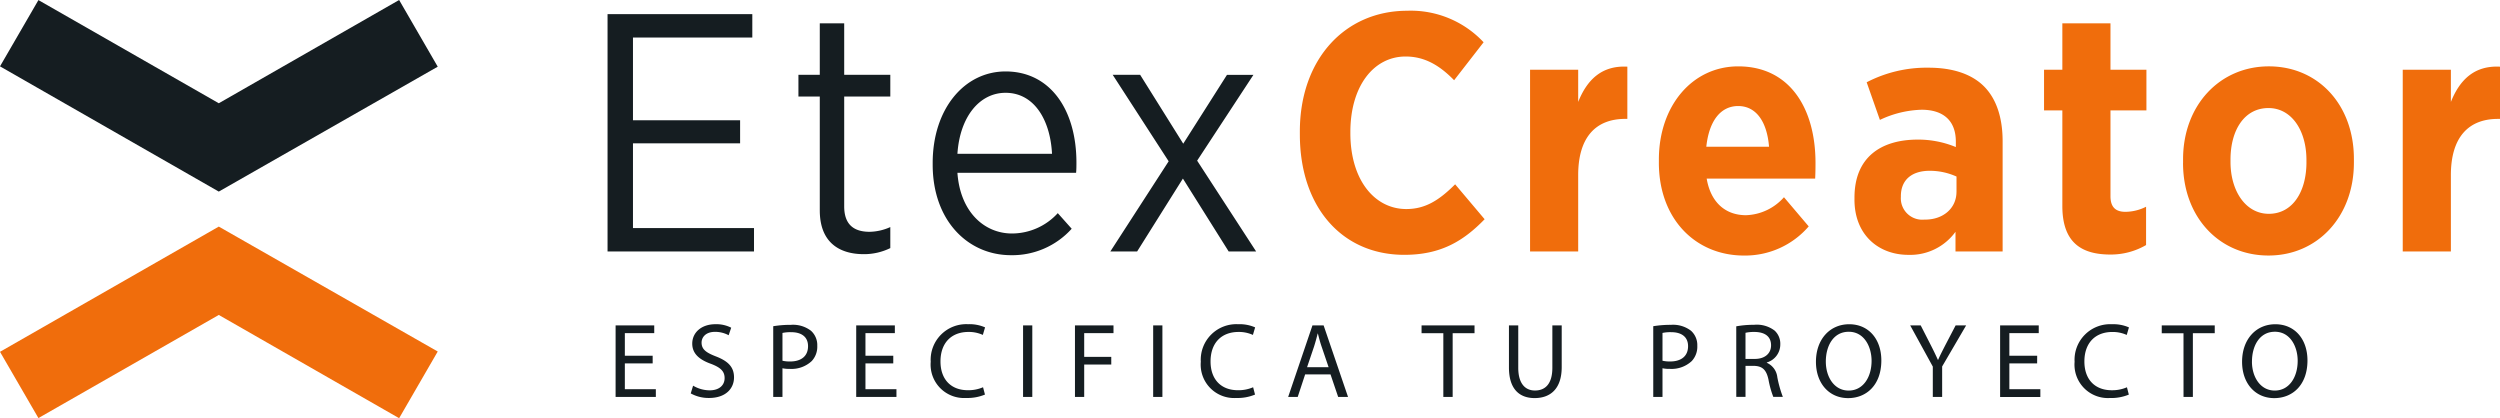
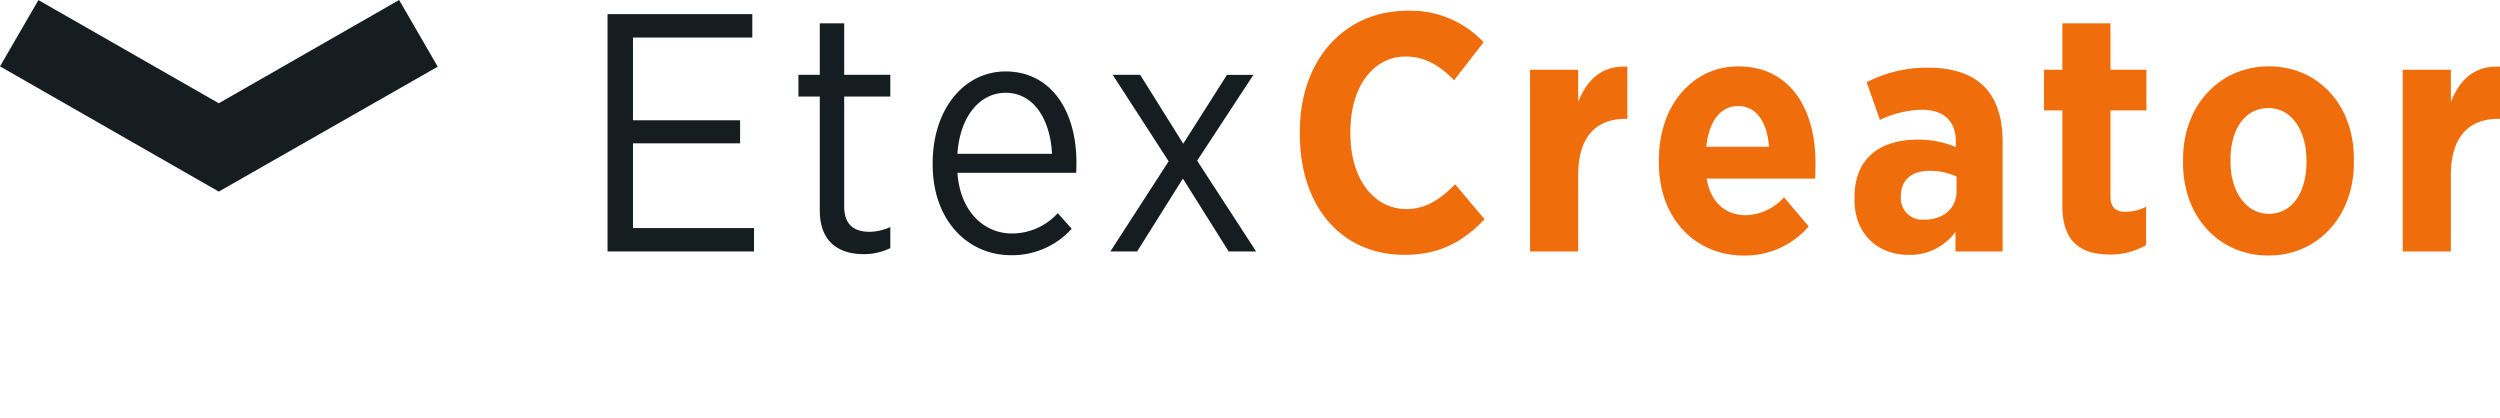
<svg xmlns="http://www.w3.org/2000/svg" width="329.268" height="55.076" viewBox="0 0 329.268 55.076">
  <g id="Grupo_151" data-name="Grupo 151" transform="translate(-308 -205)">
    <path id="Trazado_409" data-name="Trazado 409" d="M52.568,0,28.816,13.6,5.061.011,0,8.74,28.816,25.233,57.653,8.782Z" transform="translate(308 205)" fill="#151d21" />
-     <path id="Trazado_410" data-name="Trazado 410" d="M0,36.326l5.06,8.727L28.816,31.47l23.752,13.6,5.084-8.783L28.816,19.833Z" transform="translate(308 215.01)" fill="#f06d0c" />
    <path id="Trazado_411" data-name="Trazado 411" d="M53.178,1.238H72.244V4.32H56.526V15.214h14.11v3.037H56.526V29.414H72.467v3.08H53.178ZM81.13,27.092v-15H78.318V9.231H81.13V2.445h3.216V9.231h6.073v2.857H84.346V26.557c0,2.456,1.339,3.348,3.348,3.348a6.892,6.892,0,0,0,2.725-.624v2.769a7.864,7.864,0,0,1-3.483.8c-3.3,0-5.805-1.607-5.805-5.76M96,21.064V20.84c0-7.1,4.153-12.056,9.6-12.056,5.849,0,9.332,5,9.332,12.012,0,.311,0,.937-.045,1.339H99.259c.358,5.136,3.529,7.993,7.19,7.993a8.187,8.187,0,0,0,6.028-2.68l1.831,2.054a10.522,10.522,0,0,1-7.993,3.483C100.643,32.986,96,28.432,96,21.064m15.718-1.429c-.224-4.421-2.323-8.037-6.118-8.037-3.438,0-6.028,3.17-6.341,8.037ZM129,18.3l5.76-9.065h3.483l-7.412,11.3L138.6,32.494h-3.617l-6.028-9.6-6.028,9.6H119.4l7.68-11.877L119.711,9.231h3.616Z" transform="translate(334.841 205.625)" fill="#151d21" />
    <path id="Trazado_412" data-name="Trazado 412" d="M113.774,17.24v-.4c0-9.466,5.894-15.9,14.155-15.9a13.129,13.129,0,0,1,10.046,4.152l-3.884,5c-1.876-1.92-3.84-3.125-6.386-3.125-4.2,0-7.278,3.884-7.278,9.957v.134c0,6.207,3.216,10,7.369,10,2.5,0,4.331-1.16,6.43-3.259l3.884,4.6c-2.812,2.9-5.8,4.689-10.583,4.689-8.216,0-13.752-6.3-13.752-15.851m30.319-8.529h6.339v4.242c1.162-2.9,3.082-4.823,6.475-4.644v6.877h-.268c-3.885,0-6.207,2.411-6.207,7.412V32.644h-6.339ZM161.06,20.946v-.4c0-7.1,4.421-12.28,10.449-12.28,6.831,0,10.18,5.581,10.18,12.726,0,.358,0,1.117-.044,2.054H167.356c.536,3.17,2.5,4.823,5.179,4.823a6.977,6.977,0,0,0,5-2.367l3.259,3.84a11.051,11.051,0,0,1-8.529,3.84c-6.341,0-11.207-4.778-11.207-12.233m14.512-2.1c-.268-3.3-1.7-5.358-4.063-5.358-2.322,0-3.84,1.965-4.2,5.358Zm11.252,6.965v-.268c0-5.268,3.438-7.635,8.35-7.635a12.951,12.951,0,0,1,5,.983v-.715c0-2.769-1.652-4.2-4.511-4.2a13.582,13.582,0,0,0-5.491,1.339l-1.742-4.957a17.117,17.117,0,0,1,8.172-1.92c3.259,0,5.715.892,7.278,2.456,1.651,1.652,2.456,4.153,2.456,7.233V32.644h-6.207v-2.59a7.36,7.36,0,0,1-6.207,3.037c-3.929,0-7.1-2.635-7.1-7.278m13.44-1.026v-2.01a8.572,8.572,0,0,0-3.527-.758c-2.322,0-3.8,1.16-3.8,3.348v.09a2.815,2.815,0,0,0,3.082,2.991c2.456.045,4.242-1.473,4.242-3.661M214.2,26.661V14.069h-2.412V8.711H214.2V2.594h6.339V8.711h4.734v5.358h-4.734v11.3c0,1.384.626,2.055,1.965,2.055a6.137,6.137,0,0,0,2.724-.671V31.8a9.226,9.226,0,0,1-4.689,1.249c-3.661,0-6.339-1.428-6.339-6.385m15.9-5.671V20.5c0-7.1,4.823-12.235,11.3-12.235S252.6,13.309,252.6,20.454v.492c0,7.1-4.778,12.233-11.252,12.233s-11.252-5.045-11.252-12.19m16.253-.089v-.313c0-3.884-1.964-6.831-5-6.831-3.171,0-5,2.9-5,6.788v.311c0,3.84,2.01,6.831,5.047,6.831,3.125,0,4.955-2.9,4.955-6.786m12.682-12.19h6.341v4.242c1.16-2.9,3.08-4.823,6.473-4.644v6.877h-.268c-3.884,0-6.206,2.411-6.206,7.412V32.644h-6.341Z" transform="translate(365.426 205.475)" fill="#f06d0c" />
-     <path id="Trazado_413" data-name="Trazado 413" d="M58.764,33.536H55.1v3.4h4.082v1.02h-5.3V28.531h5.089v1.02H55.1V32.53h3.663Zm5.325,2.936a4.308,4.308,0,0,0,2.18.615c1.244,0,1.971-.658,1.971-1.609,0-.88-.5-1.383-1.776-1.873-1.538-.545-2.487-1.342-2.487-2.669,0-1.469,1.216-2.558,3.047-2.558a4.277,4.277,0,0,1,2.083.46l-.336.993a3.74,3.74,0,0,0-1.789-.447c-1.287,0-1.776.769-1.776,1.411,0,.88.573,1.314,1.873,1.818,1.594.615,2.4,1.384,2.4,2.767,0,1.455-1.076,2.713-3.3,2.713a4.866,4.866,0,0,1-2.4-.6Zm10.554-7.829a14.087,14.087,0,0,1,2.334-.182,3.868,3.868,0,0,1,2.642.784,2.53,2.53,0,0,1,.825,1.971,2.777,2.777,0,0,1-.727,2.013,3.9,3.9,0,0,1-2.88,1.034,4.143,4.143,0,0,1-.978-.084v3.775H74.643Zm1.216,4.544a4.1,4.1,0,0,0,1.007.1c1.467,0,2.362-.713,2.362-2.013,0-1.244-.88-1.846-2.222-1.846a5.006,5.006,0,0,0-1.147.1Zm14.594.349H86.79v3.4h4.082v1.02h-5.3V28.531h5.089v1.02H86.79V32.53h3.664Zm12.077,4.109a6.025,6.025,0,0,1-2.489.448,4.4,4.4,0,0,1-4.656-4.767,4.689,4.689,0,0,1,4.922-4.949,5.061,5.061,0,0,1,2.236.418l-.293.993a4.417,4.417,0,0,0-1.9-.391c-2.209,0-3.678,1.411-3.678,3.887,0,2.307,1.329,3.787,3.62,3.787a4.868,4.868,0,0,0,1.986-.391Zm6.234.308h-1.216V28.531h1.216Zm5.619-9.423h5.075v1.02H115.6v3.131h3.565V33.69H115.6v4.264h-1.216ZM125.9,37.954h-1.216V28.531H125.9Zm12.2-.308a6.025,6.025,0,0,1-2.489.448,4.4,4.4,0,0,1-4.654-4.767,4.688,4.688,0,0,1,4.92-4.949,5.061,5.061,0,0,1,2.236.418l-.293.993a4.417,4.417,0,0,0-1.9-.391c-2.209,0-3.678,1.411-3.678,3.887,0,2.307,1.329,3.787,3.622,3.787a4.866,4.866,0,0,0,1.985-.391Zm6.6-2.656-.978,2.964h-1.258l3.2-9.423h1.469l3.216,9.423h-1.3l-1.007-2.964Zm3.091-.951-.922-2.712c-.211-.615-.351-1.174-.491-1.72h-.027c-.14.56-.293,1.133-.476,1.706l-.922,2.725ZM162.9,29.565h-2.867V28.531h6.976v1.034h-2.88v8.389H162.9Zm9.868-1.034V34.11c0,2.111.937,3,2.2,3,1.4,0,2.292-.922,2.292-3V28.531h1.231v5.494c0,2.894-1.524,4.082-3.565,4.082-1.929,0-3.384-1.1-3.384-4.027V28.531Zm17.78.111a14.093,14.093,0,0,1,2.335-.182,3.868,3.868,0,0,1,2.642.784,2.53,2.53,0,0,1,.825,1.971,2.777,2.777,0,0,1-.727,2.013,3.906,3.906,0,0,1-2.88,1.034,4.128,4.128,0,0,1-.978-.084v3.775h-1.217Zm1.217,4.544a4.1,4.1,0,0,0,1.005.1c1.469,0,2.364-.713,2.364-2.013,0-1.244-.882-1.846-2.224-1.846a4.99,4.99,0,0,0-1.145.1Zm9.715-4.529a12.607,12.607,0,0,1,2.334-.2,3.855,3.855,0,0,1,2.727.769,2.347,2.347,0,0,1,.74,1.791,2.475,2.475,0,0,1-1.776,2.4v.042a2.343,2.343,0,0,1,1.384,1.9,15.14,15.14,0,0,0,.727,2.587h-1.258a12.337,12.337,0,0,1-.629-2.251c-.28-1.3-.782-1.789-1.887-1.831H202.7v4.082h-1.216Zm1.216,4.292h1.244c1.3,0,2.125-.713,2.125-1.789,0-1.217-.88-1.749-2.167-1.762a5.026,5.026,0,0,0-1.2.111Zm17.893.2c0,3.243-1.971,4.963-4.376,4.963-2.487,0-4.236-1.929-4.236-4.781,0-2.993,1.86-4.949,4.376-4.949,2.573,0,4.236,1.971,4.236,4.767m-7.312.153c0,2.013,1.091,3.816,3.006,3.816s3.02-1.776,3.02-3.914c0-1.873-.98-3.831-3.006-3.831s-3.02,1.86-3.02,3.929m14.09,4.656v-4l-2.978-5.425h1.384l1.329,2.6c.363.713.643,1.287.936,1.943h.029c.265-.614.587-1.229.951-1.943l1.356-2.6h1.384l-3.16,5.41v4.013Zm13.741-4.418H237.45v3.4h4.082v1.02h-5.3V28.531h5.088v1.02H237.45V32.53h3.663Zm12.077,4.109a6.016,6.016,0,0,1-2.487.448,4.4,4.4,0,0,1-4.656-4.767,4.688,4.688,0,0,1,4.921-4.949,5.069,5.069,0,0,1,2.238.418l-.293.993a4.429,4.429,0,0,0-1.9-.391c-2.209,0-3.676,1.411-3.676,3.887,0,2.307,1.327,3.787,3.62,3.787a4.866,4.866,0,0,0,1.985-.391Zm7.2-8.08h-2.865V28.531H264.5v1.034h-2.88v8.389h-1.231Zm16.328,3.58c0,3.243-1.971,4.963-4.376,4.963-2.489,0-4.236-1.929-4.236-4.781,0-2.993,1.86-4.949,4.376-4.949,2.573,0,4.236,1.971,4.236,4.767M269.4,33.3c0,2.013,1.091,3.816,3.006,3.816s3.018-1.776,3.018-3.914c0-1.873-.978-3.831-3-3.831s-3.02,1.86-3.02,3.929" transform="translate(335.197 219.323)" fill="#151d21" />
  </g>
</svg>